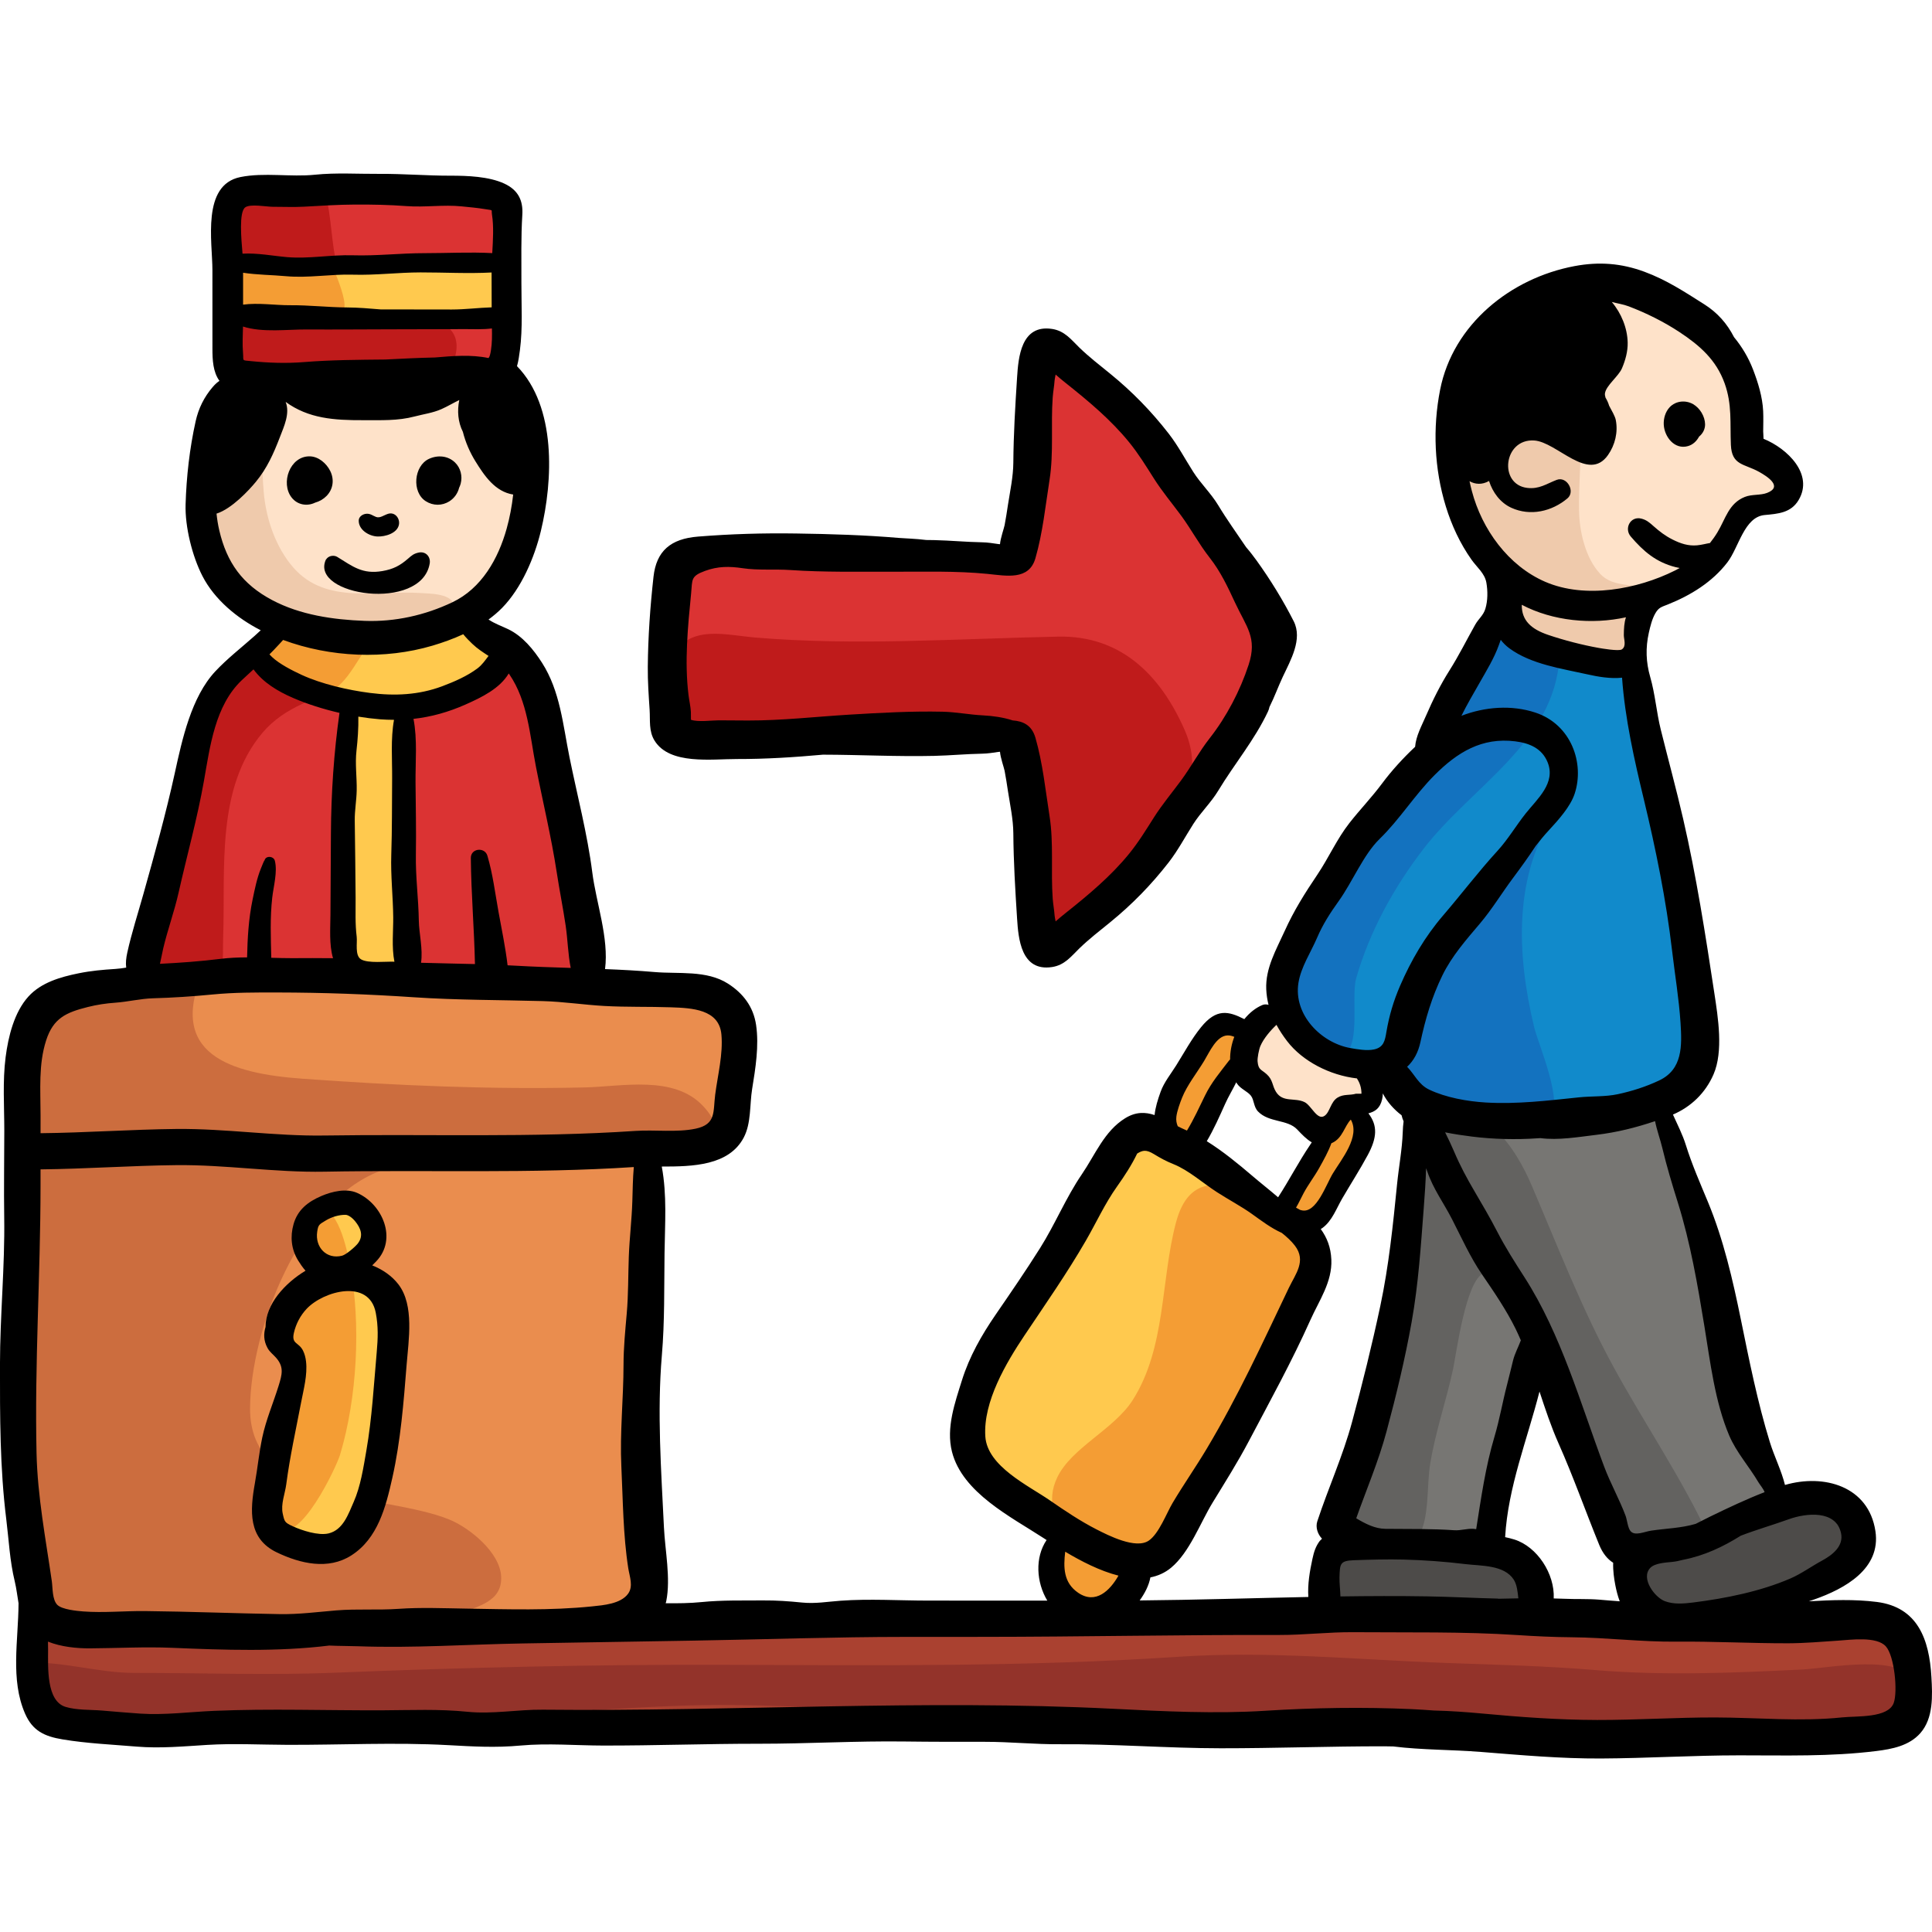
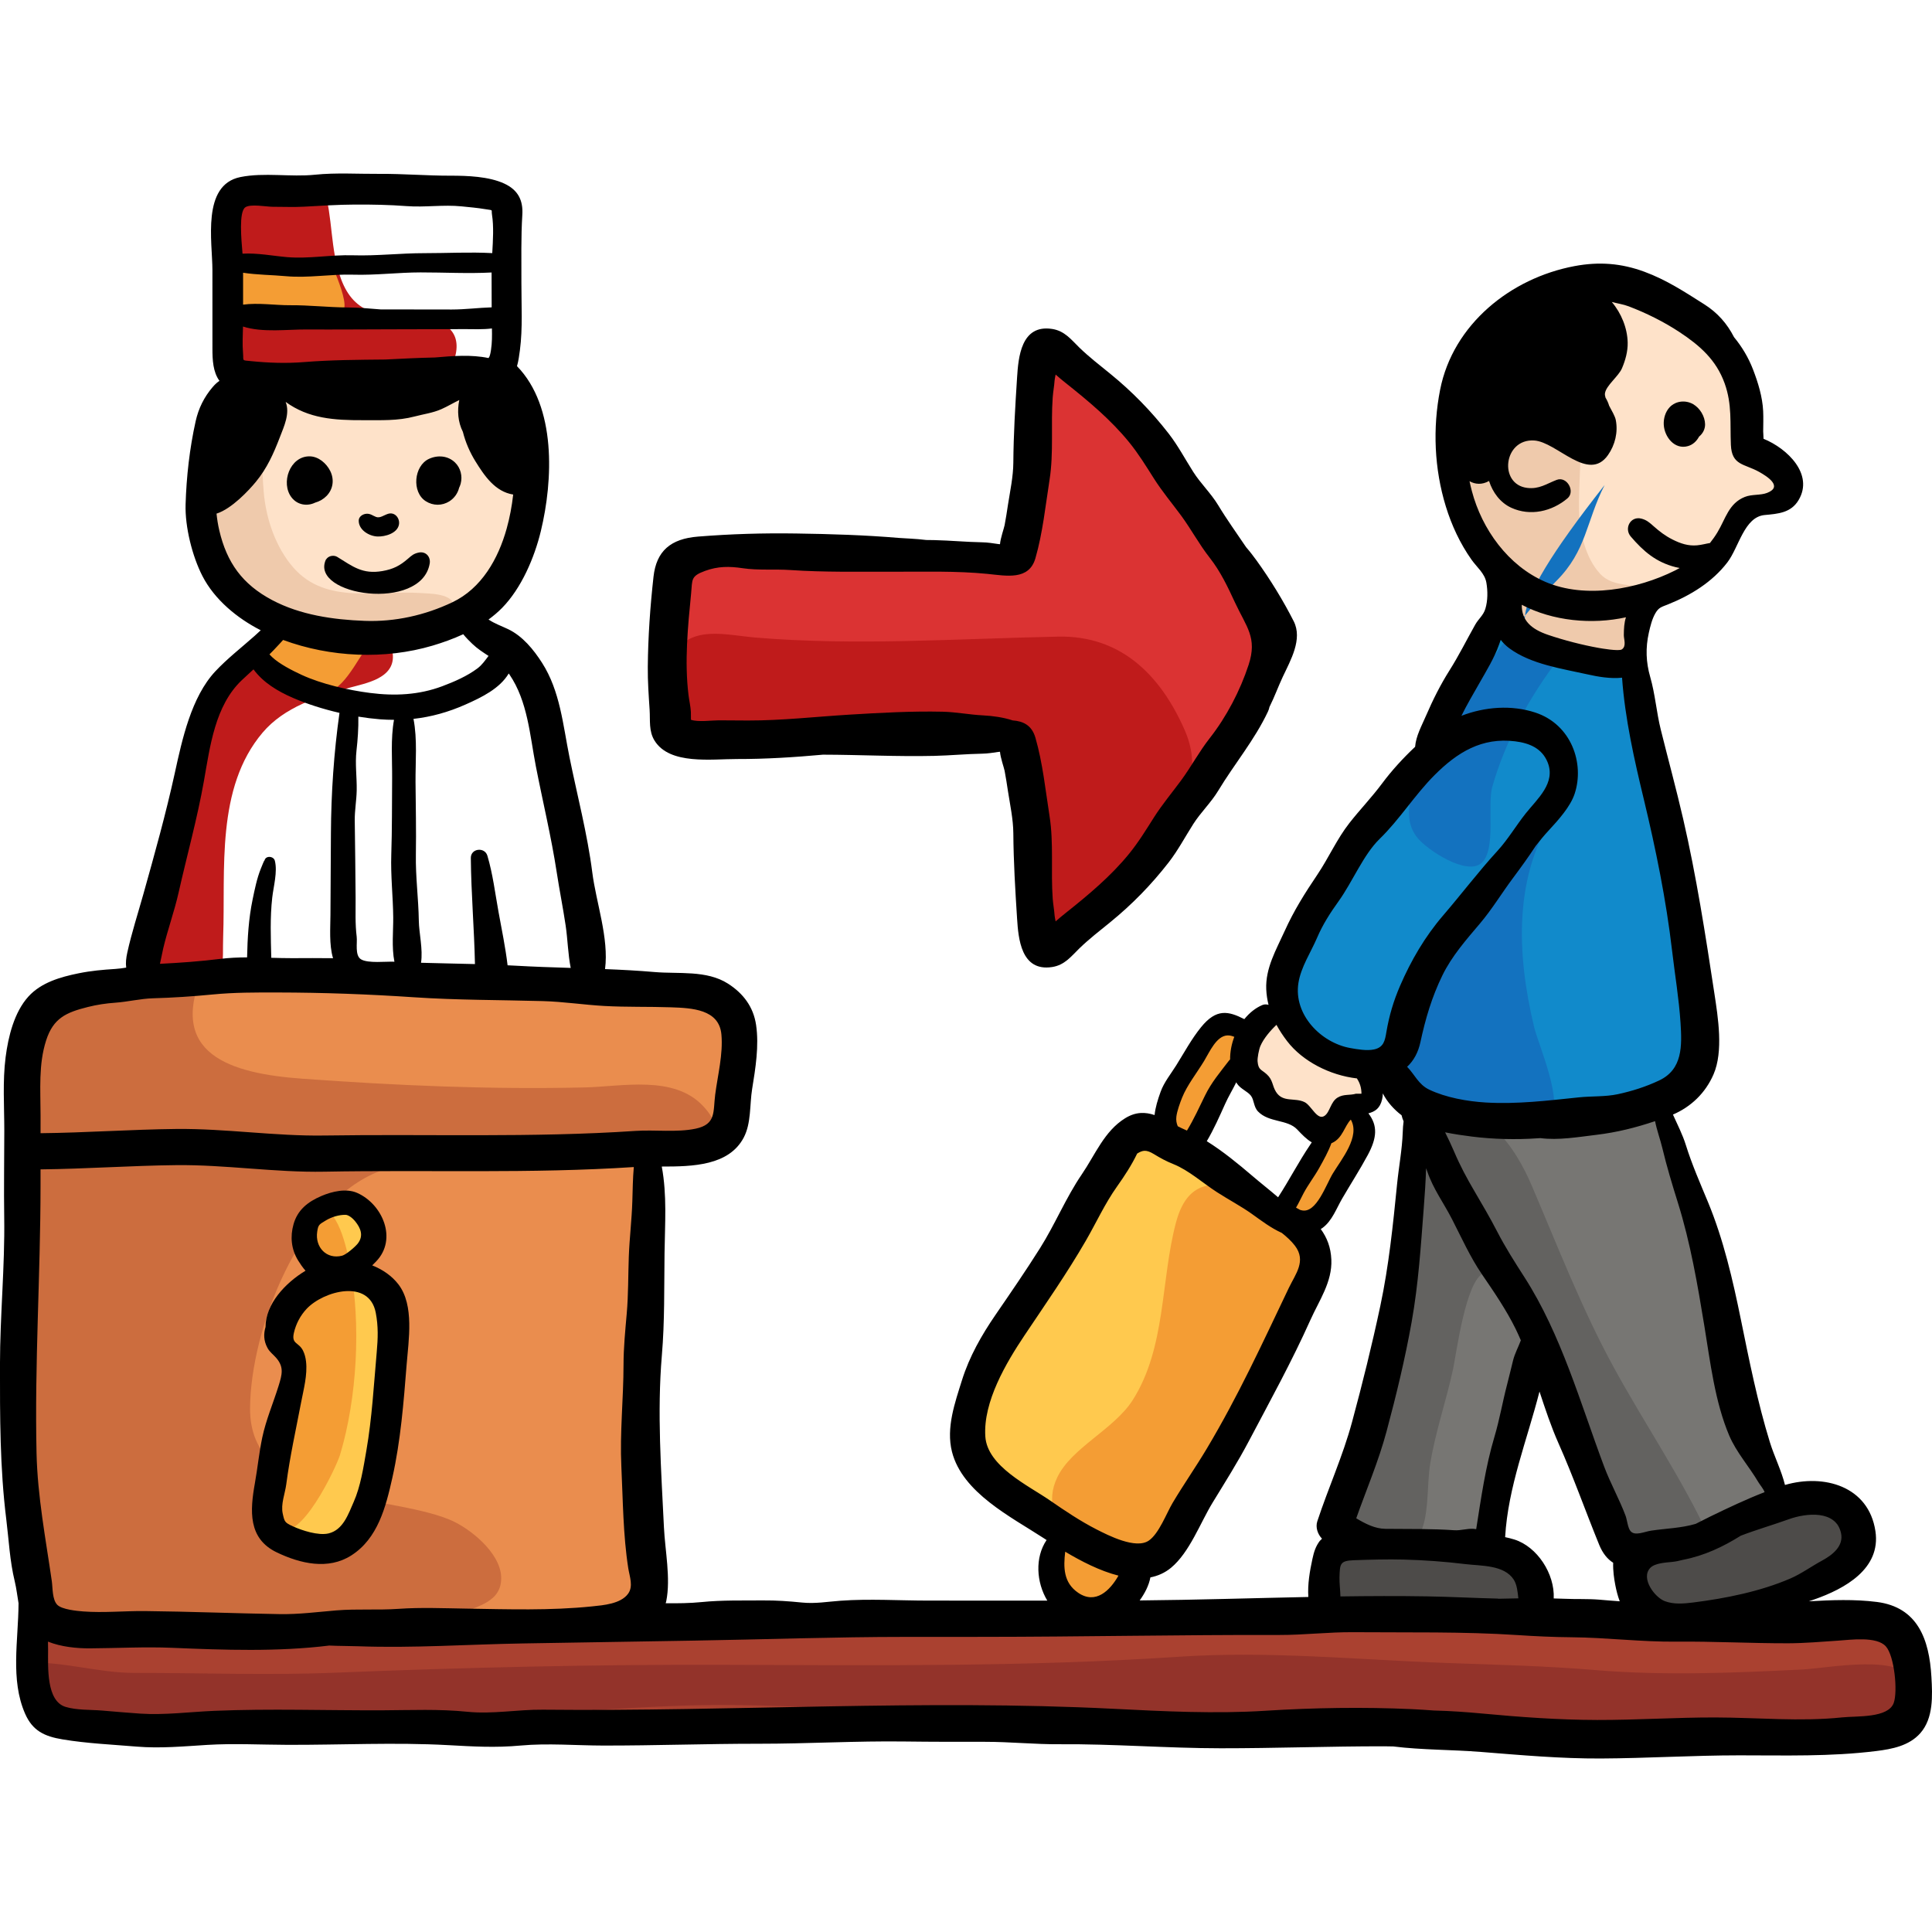
<svg xmlns="http://www.w3.org/2000/svg" version="1.1" id="Capa_1" x="0px" y="0px" viewBox="0 0 511.998 511.998" style="enable-background:new 0 0 511.998 511.998;" xml:space="preserve">
  <g>
    <path style="fill:#FEE2C9;" d="M71.074,104.144c-7.349,4.471-15.669,15.442-17.609,23.747c-1.585,6.785-1.059,14.644,2.634,20.707   c4.47,7.341,13.87,14.1,21.832,16.588c11.327,3.541,26.581,3.071,37.639-1.344c8.537-3.408,15.406-8.013,19.742-16.313   c4.523-8.657,3.081-18.201,1.005-27.346c-1.983-8.74-6.606-17.041-16.391-17.783c-6.788-0.515-13.636-0.76-20.441-1.167   c-4.965-0.298-10.044-0.745-15.02-0.32C80.241,101.273,76.074,103.016,71.074,104.144z" />
    <path style="fill:#FEE2C9;" d="M438.438,80.143c9.801,2.598,19.877,8.393,21.737,19.334c0.728,4.276,0.79,8.594,1.625,12.895   c0.275,1.422,0.418,5.598,1.445,6.634c1.352,1.366,4.744,0.946,6.497,2.097c1.841,1.209,4.136,4.172,4.123,6.496   c-0.031,5.461-6.91,5.992-10.318,8.288c-4.522,3.047-6.03,9.131-9.778,12.925c-4.018,4.066-10.55,6.676-15.885,8.367   c-14.672,4.647-28.681,1.565-41.527-7.111c-5.49-3.708-9.463-11.479-11.383-17.66c-2.63-8.465,0.228-14.809,3.356-22.699   c3.707-9.352,11.087-20.303,19.56-26.02c4.208-2.84,10.124-5.547,15.16-6.283C427.519,76.749,430.98,78.912,438.438,80.143z" />
    <path style="fill:#FEE2C9;" d="M361.779,285.299c3.643,3.761,1.012,8.85-3.367,10.139c-3.205,0.941-3.903,0.158-6.215,2.922   c-1.97,2.354-1.539,3.471-4.474,1.713c-2.933-1.756-2.67-4.758-6.023-5.648c-3.018-0.801-6.395,0.842-8.377-2.373   c-0.577-0.936-0.151-3.02-0.74-4.205c-0.646-1.303-2.119-1.936-2.845-3.277c-1.657-3.064-0.907-7.292,0.545-10.311   c1.633-3.394,5.669-7.098,9.747-4.49c1.683,1.076,2.585,3.686,4.053,5.135c2.507,2.477,6.026,5.679,9.664,6.016" />
  </g>
  <g>
    <path style="fill:#EFCAAC;" d="M72.618,106.873c-3.849,5.357-3.267,16.93-2.736,23.432c0.582,7.108,3.149,14.721,7.866,20.113   c8.635,9.869,22.011,5.979,33.658,6.74c2.363,0.154,9.148,0.117,8.699,3.641c-0.611,4.795-11.701,5.398-14.942,5.645   c-14.113,1.072-33.34,1.788-43.395-10.294c-4.801-5.769-7.589-15.511-8.021-23.001c-0.302-5.244,1.317-10.814,4.237-15.198   C60.298,114.477,65.942,107.242,72.618,106.873z" />
    <path style="fill:#EFCAAC;" d="M416.046,94.347c5.039,12.942,2.171,27.673,2.414,41.04c0.1,5.471,1.682,12.429,5.515,16.594   c3.91,4.248,9.356,1.912,13.33,5.201c-0.832,2.99-3.602,3.566-4.171,6.698c-0.513,2.817,1.583,5.78,0.633,8.616   c-1.895,5.657-10.817,3.225-15.352,2.299c-5.963-1.216-13.934-2.391-18.572-6.832c-2.498-2.392-1.951-5.081-1.897-8.521   c0.108-6.959-5.577-12.179-8.185-18.493c-3.609-8.741-6.001-18.266-2.102-27.357c2.417-5.633,7.93-12.05,12.433-16.169   C405.453,92.52,409.984,89.424,416.046,94.347z" />
  </g>
  <g>
-     <path style="fill:#DB3333;" d="M60.383,52.35c1.085,2.447,0.231,6.898,0,9.816c-0.55,6.951-0.41,13.91-0.41,20.881   c0,2.775-1.513,11.061,0.083,13.37c1.302,1.884,1.654,1.063,3.695,1.482c3.062,0.629,5.618,0.053,8.724-0.187   c5.353-0.414,10.576,0.82,15.922,1.037c8.646,0.35,17.602-0.48,26.195-1.217c5.09-0.438,17.437,0.873,20.51-2.458   c1.966-2.132,1.259-8.624,1.14-11.109c-0.287-5.997,0.649-11.938,0.43-17.913c-0.196-5.348,0.068-13.793-5.236-15.345   c-4.469-1.309-10.726,0.21-15.308,0.228c-6.77,0.025-13.502-0.813-20.3-0.647C83.917,50.577,72.495,52.284,60.383,52.35z" />
-     <path style="fill:#DB3333;" d="M73.11,166.072c-5.882,5.83-11.55,11.037-16.011,18.153c-4.348,6.937-6.268,16.1-8.44,23.897   c-2.54,9.117-4.653,18.482-6.452,27.784c-1.185,6.124-5.481,13.366-4.752,19.603c1.865-0.021,3.116,0.973,4.833,1.303   c3.966,0.762,8.135,0.44,12.155,0.8c12.33,1.102,24.076-0.487,36.341-0.819c17.642-0.477,35.406,0.845,52.94,1.617   c5.138,0.227,10.816,1.863,12.305-3.43c3.347-11.897-3.239-25.93-6.145-37.272c-4.128-16.11-3.57-37.446-17.856-48.518   c-6.151-4.767-11.158-5.444-18.542-4.031C100.061,167.73,87.138,165.055,73.11,166.072z" />
-   </g>
+     </g>
  <g>
    <path style="fill:#BF1B1B;" d="M85.831,49.919c2.426,7.556,1.604,16.128,4.547,24.017c3.627,9.725,10.749,9.817,19.91,10.214   c5.12,0.222,11.257,2.031,10.674,8.452c-0.604,6.648-6.665,7.522-12.017,8.003c-7.699,0.691-15.351,1.222-23.087,0.554   c-6.523-0.563-13.643,0.514-20.057-0.555c-2.733-0.456-5.443-1.136-6.006-3.703c-0.531-2.422,1.829-7.443,2.036-10.129   c0.349-4.507,0.832-9.461,0.456-13.992c-0.346-4.175-4.224-14.48-2.253-18.457c0.94-1.898,4.587-2.978,6.754-3.496   c3.005-0.719,5.775-0.308,8.776-0.236C80.633,50.712,84.825,50.012,85.831,49.919z" />
    <path style="fill:#BF1B1B;" d="M73.382,163.295c-2.396,5.98-9.956,11.71-13.793,17.36c-4.728,6.962-7.821,14.158-10.66,22.187   c-3.408,9.635-4.429,19.181-6.791,28.943c-1.651,6.822-5.857,14.369-6.113,21.32c-0.277,7.512,11.978,4.763,17.165,5.298   c6.98,0.721,5.707-3.395,5.949-10.122c0.64-17.844-1.999-39.42,10.446-54.123c5.748-6.79,14.746-9.631,23.143-11.935   c4.225-1.159,11.697-2.435,11.39-8.497c-0.254-5.033-7.258-7.563-11.203-8.188C88.702,164.873,79.54,162.383,73.382,163.295z" />
  </g>
  <g>
-     <path style="fill:#FFC94E;" d="M127.98,70.074c-4.635-2.32-11.967-0.957-16.999-0.471c-7.417,0.717-15.053,0.545-22.576,0.471   c-8.208-0.081-18.757-3.72-26.899-0.41c-0.006,2.794-0.959,5.865-0.583,8.615c0.534,3.893-0.086,2.852,3.455,3.716   c8.488,2.073,19.319,1.487,28.081,1.49c9.532,0.004,18.816-0.474,28.346,0.042c4.506,0.244,9.856,2.765,12.636-1.557   C137.02,76.409,135.195,68.053,127.98,70.074z" />
-     <path style="fill:#FFC94E;" d="M77.812,161.967c-2.091,1.316-8.51,7.825-9.075,10.295c-0.916,4.002,3.243,5.252,6.386,6.587   c7.056,2.999,15.274,4.012,16.211,12.424c2.007,18.014-0.626,36.796-0.607,54.925c0.006,5.928-1.232,8.925,3.866,11.487   c4.891,2.458,12.45,4.028,14.042-1.552c1.803-6.32-0.026-15.49-0.026-21.959c0-8.4-0.419-16.753-0.497-25.133   c-0.057-6.166-1.977-16.996,0.085-22.65c1.789-1.923,2.915-0.832,5.109-1.323c3.757-0.841,7.494-1.768,11.21-3.704   c6.318-3.291,11.59-4.695,7.933-11.438c-3.958-7.299-4.971-7.168-11.917-5.462C109.521,167.167,95.672,166.002,77.812,161.967z" />
-   </g>
+     </g>
  <g>
    <path style="fill:#F49D34;" d="M88.635,71.801c0.878,2.176,3.047,7.546,2.619,9.771c-0.544,2.83-3.662,2.307-6.688,2.567   c-7.796,0.672-15.47-0.029-23.221-0.346c-0.912-3.533-1.461-11.165-0.054-14.457c2.707,1.096,6.133,0.693,9.083,0.902   C75.97,70.633,81.349,71.149,88.635,71.801z" />
    <path style="fill:#F49D34;" d="M99.375,168.781c-3.625,3.535-7.249,13.098-12.384,14.563c-3.441,0.982-10.304-3.043-13.758-4.392   c-1.397-0.546-6.112-2.257-6.389-3.865c-0.242-1.404,4.02-5.23,4.89-6.247c2.084-2.436,1.791-2.328,4.904-2.326   C82.117,166.517,87.841,167.723,99.375,168.781z" />
  </g>
  <path style="fill:#EA8D4E;" d="M133.361,259.258c-29.789,0-59.511,0-89.252,0.579c-9.607,0.187-20.287,0.957-28.609,6.351  c-6.755,4.377-8.424,13.758-7.571,21.207c0.978,8.531,0.591,15.466-0.245,24.195c-2.119,22.139-1.432,44.426-1.02,66.624  c0.235,12.667,0.546,26.385,2.877,38.792c1.734,9.232,5.21,14.029,14.487,15.392c18.688,2.743,39.296-1.646,58.08-2.495  c18.189-0.821,35.849-0.984,53.979,0.044c7.92,0.449,27.026,4.192,33.78-1.038c7.386-5.721,4.438-22.842,3.27-30.207  c-3.813-24.035-6.36-48.621-3.979-72.933c0.631-6.447-0.898-15.926,4.955-19.921c6.257-4.271,14.617-1.65,19.431-9.131  c5.018-7.798,7.478-26.11-1.271-31.786c-6.253-4.058-16.985-4.575-24.199-5.41C154.429,257.942,140.615,258.787,133.361,259.258z" />
  <path style="fill:#CC6D3E;" d="M54.102,256.944c-10.226,22.51,7.095,27.555,26.036,28.927c25.019,1.812,49.666,2.885,74.723,2.312  c10.051-0.229,23.745-3.357,31.505,4.97c7.709,8.273-2.729,8.308-9.031,8.918c-13.034,1.26-26.188,1.125-39.258,1.82  c-0.166,0.547-0.011,1.018-0.173,1.564c-11.832,1.465-26.093,0.654-37.367,4.945c-21.101,8.031-34.173,41.975-34.266,62.861  c-0.114,25.504,35.779,22.486,52.808,29.431c5.335,2.176,13.458,8.698,13.734,15.147c0.283,6.614-6.102,7.758-11.169,9.897  c-20.368,8.603-43.782,5.672-65.228,2.985c-10.738-1.346-21.54-0.479-32.324-1.248c-4.373-0.312-9.42-0.173-12.467-3.885  c-2.786-3.396-3.69-11.112-4.389-15.328c-3.913-23.605-1.793-46.832-1.73-70.856c0.023-8.776,0-17.554,0-26.33  c0-10.636-1.917-23.74,0.508-33.857C10.451,260.699,35.005,252.727,54.102,256.944z" />
  <path style="fill:#FFC94E;" d="M88.814,317.689c-12.3,2.776-6.162,12.239-2.948,18.934c-3.435,2.844-8.468,6.818-10.793,10.588  c-4.095,6.64,0.21,6.059,3.059,10.955c6.534,11.23-8.715,29.857-6.672,42.549c1.764,10.96,21.062,11.877,26.625,3.521  c7.09-10.646,4.75-26.434,6.494-38.57c1.012-7.045,3.932-17.707-0.131-24.283c-1.729-2.799-4.01-3.213-6.645-4.674  c-4.359-2.414-5.053-0.772-3.547-5.135c1.198-3.469,4.158-3.874,3.814-8.389C97.774,319.314,95.641,315.67,88.814,317.689z" />
  <path style="fill:#F49D34;" d="M83.607,320.582c-3.387,3.854-0.661,8.005-0.017,12.18c0.587,3.801,0.864,3.832-1.359,7.273  c-1.96,3.035-5.489,5.447-7.174,8.445c-2.957,5.263-0.911,3.92,1.17,7.813c4.525,8.461-0.231,19.521-1.813,28.943  c-0.568,3.386-3.793,17.256-0.641,19.694c5.665,4.382,15.338-16.058,16.35-19.424c4.506-14.98,5.604-34.721,2.627-50.17  C92.067,331.786,89.469,318.205,83.607,320.582z" />
  <path style="fill:#AA4130;" d="M233.996,427.325c-9.34-3.285-24.754-0.991-34.693-1.101c-13.375-0.146-26.806-0.162-40.138,0.427  c-20.093,0.888-40.197,4.583-60.268,4.532c-18.93-0.049-37.679,0.907-56.56,1.008c-9.679,0.051-19.433-3.962-29.073-1.564  c-9.219,2.291-3.101,16.291,0.141,21.362c5.397,8.446,21.755,6.534,30.407,7.18c49.229,3.675,99.354-3.812,148.719-3.737  c46.906,0.07,94.203-2.572,141.065-0.521c15.927,0.697,31.92-0.37,47.835,0.476c10.299,0.547,20.155,2.459,29.947,5.029  c10.741,2.818,22.731,1.591,33.721,1.816c13.939,0.285,27.512,0.453,41.427-0.739c4.965-0.425,12.805,0.894,16.428-3.04  c2.242-2.434,4.284-10.752,4.811-13.988c1.662-10.203-3.402-14.066-12.603-14.871c-19.07-1.666-39.293-0.553-58.397,0.651  c-10.196,0.644-20.222,0.099-30.401,0.087c-8.931-0.01-16.581-1.461-25.361-2.346c-27.507-2.773-55.663-2.443-83.218-1.337  c-11.241,0.451-22.501,0.851-33.745,1.181C253.706,428.134,240.749,432.066,233.996,427.325z" />
  <path style="fill:#93332A;" d="M7.176,440.666c9.256-0.482,18.931,2.683,28.418,2.672c17.731-0.021,35.329,0.666,53.059-0.052  c34.336-1.39,69.206-2.217,103.561-2.091c40.123,0.147,79.902,0.541,119.991-2.131c24.079-1.605,47.315,0.775,71.155,1.638  c13.17,0.476,26.184,0.774,39.331,1.876c18.271,1.533,36.734,0.754,54.984-0.146c6.57-0.323,27.218-4.467,28.994,3.483  c3.132,14.019-26.438,13.261-33.531,13.813c-14.741,1.146-29.255,0.021-43.999,0.163c-10.678,0.104-19.663,1.002-30.113-0.647  c-10.742-1.696-23.002-0.16-33.973-0.684c-38.842-1.853-77.519-4.841-116.446-5.062c-18.042-0.102-36.104-1.459-54.152-1.653  c-17.925-0.193-36.344,1.513-54.286,2.292c-31.603,1.373-63.431,2.178-95.082,2.02C34.109,456.102,10.915,458.422,7.176,440.666z" />
  <path style="fill:#118ACB;" d="M433.078,179.074c0.899,21.771,8.74,43.797,11.767,65.398c1.788,12.756,6.049,26.979,3.452,39.82  c-2.792,13.804-16.688,10.506-28.013,11.577c-11.511,1.09-22.563,1.272-34.008,0.722c-12.384-0.596-16.132-2.978-16.842-15.611  c-4.396-0.281-6.785,3.572-11.514,2.622c-4.591-0.923-14.398-7.167-17.112-10.942c-5.896-8.207,1.592-24.308,6.865-31.582  c8.551-11.795,17.052-24.41,26.646-35.32c3.843-4.369,7.716-9.376,10.257-14.639c3.01-6.236,4.242-14.684,8.687-20.242  c4.775-5.973,6.078-3.361,11.957,0.018C412.998,175.366,423.051,173.701,433.078,179.074z" />
  <g>
-     <path style="fill:#1372BF;" d="M413.264,174.291c-1.349,22.518-23.314,34.115-36.06,50.712   c-7.823,10.187-14.253,21.835-17.8,34.233c-1.372,4.797,1.133,16.752-2.901,20.219c-3.886,3.34-14.201-3.379-16.927-6.71   c-4.804-5.87-0.935-14.638,2.615-20.413c10.296-16.746,20.196-33.638,34.14-47.597c8.165-8.173,7.885-15.796,12.85-25.49   C396.285,165.375,401.947,168.488,413.264,174.291z" />
+     <path style="fill:#1372BF;" d="M413.264,174.291c-7.823,10.187-14.253,21.835-17.8,34.233c-1.372,4.797,1.133,16.752-2.901,20.219c-3.886,3.34-14.201-3.379-16.927-6.71   c-4.804-5.87-0.935-14.638,2.615-20.413c10.296-16.746,20.196-33.638,34.14-47.597c8.165-8.173,7.885-15.796,12.85-25.49   C396.285,165.375,401.947,168.488,413.264,174.291z" />
    <path style="fill:#1372BF;" d="M412.581,214.603c-11.585,17.265-10.682,37.961-6.065,57.417c1.187,5,8.209,20.551,4.029,24.623   c-2.911,2.835-12.981,1.152-16.909,1.351c-4.422,0.223-11.61,1.116-15.236-1.369c-2.411-1.651-7.642-10.681-8.21-13.304   c-1.65-7.613,5.417-20.783,9.065-27.688c3.466-6.563,6.861-15.035,12.111-20.379C397.362,229.15,403.582,225.236,412.581,214.603z" />
  </g>
  <path style="fill:#777673;" d="M439.91,293.176c6.365,16.906,10.274,33.157,13.749,50.578c2.367,11.867,4.056,23.139,8.609,34.674  c3.66,9.273,11.918,16.855,1.708,23.549c-6.887,4.514-21.635,8.652-29.854,8.052c-8.26-0.604-7.322-11.522-9.396-19.886  c-0.986-3.977-7.128-29.026-13.527-28.705c-7.472,0.375-12.674,27.672-14.501,33.027c-1.677,4.916-2.538,11.789-7.031,14.211  c-4.144,2.235-16.977,3.127-21.648,2.732c-21.243-1.792-9.989-25.283-4.888-37.672c6.524-15.843,7.386-31.389,9.056-48.131  c0.594-5.962-1.071-26.111,3.835-29.729c1.776-1.31,6.988,0.03,9.283,0.115c5.779,0.215,11.839,0.134,17.635-0.086  C409.657,295.652,438.408,296.084,439.91,293.176z" />
  <path style="fill:#636260;" d="M452.892,407.276c-7.112-15.392-16.996-29.853-25.162-44.778  c-8.472-15.484-14.901-32.154-21.83-48.365c-4.072-9.529-12.8-23.695-25.388-17.275c-8.721,4.449-6.079,16.049-6.935,24.268  c-1.112,10.684-3.716,21.331-6.771,31.66c-3.93,13.285-7.595,26.582-9.378,40.326c-0.614,4.73-3.243,10.306,0.477,14.182  c5.857,6.105,16.615,4.911,19.09-2.473c1.702-5.076,1.154-11.499,2.023-16.882c1.369-8.481,4.23-16.649,6.043-25.032  c0.912-4.217,3.364-23.721,8.202-25.537c7.963-2.99,20.695,35.818,23.024,41.512c3.691,9.02,6.889,25.251,14.399,31.977  C436.42,415.993,447.542,407.568,452.892,407.276z" />
  <g>
    <path style="fill:#4D4B49;" d="M437.659,410.491c9.587-3.206,20.049-2.774,29.721-6.49c6.857-2.634,18.536-7.21,21.348,3.794   c2.885,11.289-35.009,20.346-44.236,19.762c-4.477-0.284-7.88-1.621-10.778-6.172C429.989,415.534,432.527,414.434,437.659,410.491   z" />
    <path style="fill:#4D4B49;" d="M357.238,409.326c12.459,0,43.652-3.296,50.5,9.906c6.19,11.934-8.898,9.225-16.341,9.225   c-7.834,0-15.306,0.15-23.022,1.198c-4.019,0.546-11.933,3.271-15.936,1.398C342.985,426.63,350.318,403.582,357.238,409.326z" />
  </g>
  <path style="fill:#FFC94E;" d="M305.995,300.691c11.076,4.629,20.128,13.748,30.326,20.097c6.012,3.743,13.063,6.3,13.401,14.029  c0.358,8.185-6.575,16.967-10.403,23.896c-5.257,9.517-11.201,18.317-17.183,27.337c-5.005,7.545-9.093,16.334-14.946,23.121  c-6.262,7.26-10.83,4.723-18.596,0.494c-9.891-5.385-24.224-10.84-30.858-20.469c-4.595-6.669-2.004-11.115,1.27-17.605  c6.551-12.982,13.921-26.182,21.709-38.465C284.49,327.174,296.31,302.941,305.995,300.691z" />
  <g>
    <path style="fill:#F49D34;" d="M346.767,330.8c0.791-7.882,5.155-11.479,9.18-18.127c3.553-5.866,9.185-14.836,0.096-18.063   c-1.981,5.449-6.7,8.926-9.582,13.592c-5.529,8.953-5.017,11.819-15.896,7.701c-9.218-3.49-16.012-2.887-18.933,8.131   c-4.066,15.341-2.601,33.06-11.441,46.98c-4.95,7.794-16.248,12.609-20.025,20.549c-6.067,12.751,9.711,22.16,20.362,20.499   c13.737-2.142,20.927-15.663,26.662-27.714c4.792-10.067,8.98-20.818,13.685-31.062c3.704-8.063,5.115-13.503,5.86-22.151   C346.746,331.021,346.756,330.91,346.767,330.8z" />
    <path style="fill:#F49D34;" d="M326.154,273.914c1.83,0.523,3.776,6.686,3.06,9.152c-0.549,1.892-3.22,3.514-4.36,4.896   c-2.894,3.508-6.024,7.855-8.011,11.98c-1.64,3.404-4.186,9.344-8.699,3.489c-3.88-5.033,2.911-14.509,5.482-18.734   c1.629-2.678,2.983-6.38,5.252-8.491C320.856,274.363,324.526,274.342,326.154,273.914z" />
    <path style="fill:#F49D34;" d="M281.901,406.805c-0.721-0.581-1.803-0.276-2.222,0.55c-3.311,6.537-4.25,14.8,4.432,17.476   c6.333,1.951,11.247-1.982,13.582-7.371c0.265-0.61,0.117-1.325-0.39-1.755c-3.775-3.196-8.356-6.3-13.193-7.278   C280.844,407.766,282.801,407.528,281.901,406.805z" />
  </g>
  <path style="fill:#DB3333;" d="M178.921,150.295c-3.44,9.776-2.444,27.61-0.712,38.498c1.462,9.189,11.643,7.843,20.724,7.776  c15.935-0.116,32.063-2.69,47.958-2.131c7.586,0.267,15.091,2.555,22.329,2.26c2.552,7.657,3.287,16.313,4.417,24.762  c0.864,6.464-1.147,24.081,4.966,27.871c17.201-11.444,32.622-29.8,43.764-47.103c5.366-8.332,18.261-26.135,15.844-36.268  c-1.176-4.934-6.439-11.229-9.389-15.311c-5.721-7.918-10.588-16.797-16.899-24.226c-6.24-7.345-12.744-14.755-19.277-21.911  c-2.756-3.019-8.494-10.596-12.258-11.246c-9.353-1.614-6.724,13.857-6.771,19.877c-0.093,11.788-1.363,24.088-3.684,35.648  c-5.763,0.818-10.703-2.552-16.39-2.842c-8.369-0.426-17.367,0.105-25.873,0.071C213.898,145.968,196.981,143.231,178.921,150.295z" />
  <path style="fill:#BF1B1B;" d="M177.498,190.879c-0.791-5.973-2.69-11.895,1.062-17.684c4.917-7.585,13.725-4.895,21.708-4.232  c26.827,2.223,53.396,0.287,80.206-0.251c16.358-0.328,26.926,9.94,33.405,24.598c5.179,11.716-0.332,19.491-7.078,28.487  c-5.676,7.57-13.45,12.713-19.456,19.752c-2.658,3.115-4.537,7.875-8.781,8.334c-5.159-9.823-4.125-22.713-4.947-33.545  c-0.484-6.375,0.076-17.491-5.823-21.759c-4.139-2.995-12.198-1.854-16.966-1.757c-10.29,0.209-20.79,1.237-31.105,1.777  C215.65,194.813,172.6,198.721,177.498,190.879z" />
  <path d="M83.505,133.206c1.149-0.321,2.227-0.942,3.041-1.779c1.759-1.807,2.079-4.351,0.981-6.587  c-1.002-2.039-3.113-3.882-5.481-3.904c-5.227-0.052-7.732,7.068-4.778,10.891C78.831,133.851,81.414,134.22,83.505,133.206z" />
  <path d="M112.834,132.826c1.931,1.234,4.325,1.25,6.261,0.023c1.323-0.839,2.223-2.148,2.575-3.586  c0.171-0.35,0.317-0.713,0.417-1.096c0.52-1.982-0.018-4.167-1.503-5.603c-1.882-1.819-4.595-2.021-6.897-0.962  C109.672,123.45,109.059,130.412,112.834,132.826z" />
  <path d="M100.032,142.176c2.024,0.076,5.246-0.834,5.689-3.133c0.321-1.66-1.058-3.445-2.878-2.877  c-1.113,0.348-2.14,1.221-3.176,0.83c-0.915-0.346-1.501-0.924-2.58-0.844c-0.944,0.07-2.01,0.748-2.022,1.801  C95.037,140.449,97.818,142.092,100.032,142.176z" />
  <path d="M86.671,147.941c-0.12,0.123-0.229,0.258-0.327,0.4c-4.275,9.531,25.316,13.887,27.528,1.018  c0.312-1.814-1.044-3.323-2.922-2.922c-1.314,0.281-1.849,0.768-2.83,1.623c-2.107,1.836-3.894,2.775-6.778,3.274  c-5.295,0.916-7.85-1.218-11.958-3.743C88.57,147.09,87.331,147.228,86.671,147.941z" />
  <path d="M73.348,411.395c6.266,3.007,13.616,4.699,19.712,0.832c7.065-4.481,9.183-12.85,10.919-20.61  c2.209-9.878,2.993-19.999,3.789-30.056c0.505-6.383,2.056-15.625-2.153-21.152c-1.724-2.264-4.197-3.969-6.976-5.072  c0.357-0.347,0.701-0.693,1.028-1.031c5.746-5.938,1.673-15.235-5.035-18.182c-2.876-1.264-6.608-0.389-9.437,0.816  c-3.653,1.555-6.343,3.717-7.409,7.502c-0.918,3.259-0.617,6.619,1.219,9.596c0.549,0.891,1.204,1.855,1.959,2.717  c-5.391,3.233-10.586,8.847-10.59,14.909c-0.541,1.817-0.521,3.634,0.503,5.538c0.623,1.158,1.601,1.789,2.4,2.745  c1.991,2.382,1.495,4.28,0.55,7.321c-1.414,4.551-3.341,9.021-4.327,13.699c-0.844,4.004-1.226,8.033-1.943,12.044  C66.235,400.396,65.714,407.731,73.348,411.395z M84.061,326.416c0.277-1.861,0.482-1.904,2.352-3.027  c1.451-0.869,3.484-1.495,5.19-1.447c0.646,0.019,1.682,0.669,2.566,1.77c1.407,1.752,2.223,3.746,0.687,5.783  c-0.687,0.912-3.139,3.01-4.2,3.28C86.548,333.822,83.448,330.536,84.061,326.416z M75.859,393.371  c0.964-7.367,2.539-14.384,3.931-21.684c0.663-3.477,1.722-7.334,1.313-10.869c-0.114-0.988-0.342-1.959-0.785-2.858  c-1.146-2.323-3.122-1.699-2.437-4.726c0.539-2.381,1.715-4.617,3.391-6.394c4.459-4.726,16.554-8.048,18.304,1.036  c0.699,3.628,0.586,6.781,0.261,10.435c-0.776,8.729-1.247,17.481-2.752,26.136c-0.771,4.434-1.526,9.459-3.356,13.589  c-1.395,3.149-2.768,7.387-6.632,8.329c-2.708,0.66-7.113-0.786-9.488-1.877c-2.169-0.998-2.206-1.217-2.678-3.341  C74.366,398.607,75.537,395.835,75.859,393.371z" />
  <path d="M447.323,118.223c1.346-0.384,2.313-1.344,2.948-2.518c0.973-0.789,1.613-1.971,1.591-3.271  c-0.035-2.082-1.35-4.279-3.163-5.322c-2.002-1.15-4.602-0.896-6.209,0.795c-1.15,1.211-1.667,2.991-1.579,4.638  C441.081,115.754,443.76,119.236,447.323,118.223z" />
  <path d="M511.842,444.387c-0.567-9.963-3.643-18.48-14.474-19.857c-5.862-0.746-11.933-0.521-17.999-0.171  c0.483-0.167,0.973-0.331,1.454-0.499c8.009-2.811,17.696-8.08,16.181-18.1c-1.806-11.949-13.66-15.234-23.968-12.233  c-0.945-3.834-2.837-7.558-4.005-11.34c-3.255-10.54-5.467-21.632-7.671-32.442c-2.15-10.543-4.608-21.251-8.734-31.199  c-2.071-4.993-4.242-9.924-5.854-15.088c-0.894-2.863-2.238-5.429-3.424-8.086c4.8-2.064,8.599-5.705,10.746-10.634  c2.673-6.139,1.195-15.148,0.213-21.61c-2.335-15.367-4.743-30.906-8.25-46.102c-1.825-7.907-3.973-15.775-5.931-23.653  c-1.145-4.603-1.49-9.423-2.805-13.978c-1.119-3.875-1.261-7.673-0.368-11.688c0.382-1.715,0.864-3.699,1.761-5.227  c0.9-1.533,1.631-1.629,3.314-2.303c6.031-2.414,11.747-5.927,15.745-11.141c3.052-3.98,4.445-12.031,9.858-12.545  c3.562-0.336,6.987-0.548,9.023-3.98c4.044-6.818-2.951-13.643-9.302-16.229c-0.014-0.852-0.09-1.818-0.089-1.943  c0.014-1.773,0.076-3.62-0.008-5.391c-0.178-3.754-1.352-7.584-2.705-11.08c-1.209-3.126-2.918-5.977-5.012-8.513  c-1.821-3.565-4.36-6.476-7.874-8.701c-5.231-3.314-10.027-6.476-15.884-8.638c-6.124-2.262-12.033-2.719-18.553-1.488  c-16.909,3.188-32.16,15.433-35.578,32.742c-2.011,10.182-1.548,20.992,1.504,30.92c1.541,5.014,3.778,9.835,6.808,14.126  c1.43,2.026,3.513,3.616,3.942,6.091c0.385,2.223,0.389,4.739-0.264,6.916c-0.53,1.766-1.811,2.652-2.693,4.218  c-2.284,4.05-4.305,8.148-6.803,12.099c-2.387,3.773-4.431,7.855-6.203,11.963c-1.206,2.793-2.695,5.437-2.923,8.307  c-3.188,3.004-6.193,6.279-8.758,9.727c-2.754,3.701-5.878,6.93-8.659,10.482c-3.332,4.256-5.479,9.201-8.477,13.654  c-3.361,4.993-6.202,9.492-8.688,14.986c-2.231,4.93-5.111,9.809-4.867,15.416c0.063,1.437,0.279,2.8,0.608,4.114  c-0.538-0.151-1.1-0.173-1.625,0.046c-1.826,0.762-3.452,2.09-4.791,3.744c-4.205-2.136-7.391-2.896-11.469,2.135  c-2.542,3.137-4.444,6.7-6.579,10.111c-1.433,2.291-3.224,4.468-4.136,7.001c-0.752,2.087-1.395,4.144-1.6,6.172  c-2.443-0.817-4.974-0.909-7.818,0.854c-5.504,3.412-7.878,9.595-11.471,14.863c-4.21,6.174-7.042,13.164-11.027,19.494  c-3.788,6.018-7.811,11.869-11.832,17.723c-3.702,5.391-6.936,11.083-8.882,17.293c-1.87,5.972-4.269,12.668-2.66,19.003  c2.762,10.874,15.687,17.274,24.309,22.897c0.247,0.16,0.501,0.326,0.762,0.496c-3.128,4.621-2.737,11.203,0.195,16.059  c-10.533-0.004-21.065-0.008-31.599-0.012c-7.675-0.004-15.528-0.516-23.183,0.036c-3.492,0.251-6.691,0.837-10.205,0.483  c-3.488-0.35-6.823-0.594-10.326-0.563c-5.474,0.048-10.901-0.108-16.303,0.437c-3.158,0.318-6.335,0.337-9.518,0.314  c0.053-0.189,0.11-0.377,0.15-0.576c1.213-6.011-0.323-13.435-0.614-19.518c-0.727-15.16-1.839-30.436-0.551-45.611  c0.766-9.027,0.589-17.959,0.708-27.045c0.102-7.875,0.678-15.4-0.733-22.982c8.238,0.012,17.763-0.246,21.7-7.642  c2.04-3.832,1.57-8.743,2.25-12.924c0.887-5.459,1.86-11.444,1.045-16.96c-0.708-4.795-3.398-8.36-7.455-10.953  c-5.665-3.619-13.099-2.517-19.459-3.068c-4.349-0.377-8.727-0.607-13.114-0.781c1.062-8.235-2.363-17.592-3.381-25.62  c-1.292-10.19-4.013-20.507-6.053-30.587c-1.723-8.516-2.464-17.457-7.246-24.939c-2.251-3.523-5.184-7.123-9.018-8.945  c-1.892-0.9-3.489-1.425-5.177-2.549c1.276-0.938,2.491-1.953,3.601-3.086c5.122-5.234,8.562-13.312,10.261-20.343  c3.243-13.424,4.155-32.956-6.319-43.714c0.384-1.32,0.58-2.764,0.772-4.227c0.773-5.902,0.375-12.051,0.394-18.008  c0.018-5.965-0.124-11.961,0.245-17.879c0.24-3.842-1.134-6.58-4.781-8.27c-4.093-1.898-9.809-2.099-14.264-2.091  c-6.259,0.01-12.524-0.525-18.75-0.481c-5.652,0.04-11.559-0.355-17.17,0.225c-6.417,0.662-13.443-0.654-19.742,0.619  c-10.349,2.092-7.412,17.208-7.419,24.694c-0.006,6.931-0.004,13.862,0.003,20.794c0.003,2.928,0.132,6.16,1.865,8.52  c-0.554,0.365-1.126,0.853-1.803,1.645c-2.261,2.645-3.745,5.629-4.509,9.053c-1.597,7.163-2.451,14.734-2.666,22.067  c-0.174,5.911,1.757,13.689,4.462,18.956c3.219,6.269,9.214,11.194,15.451,14.377c-0.566,0.51-1.114,1.039-1.651,1.516  c-3.432,3.049-7.239,6.007-10.376,9.359c-6.372,6.809-8.802,18.075-10.741,26.938c-2.361,10.795-5.37,21.543-8.355,32.182  c-1.444,5.145-3.07,10.154-4.23,15.375c-0.322,1.451-0.472,2.807-0.299,4.027c-0.951,0.156-1.905,0.289-2.87,0.351  c-3.359,0.215-6.434,0.481-9.764,1.161c-4.773,0.975-9.892,2.421-13.278,6.154c-3.784,4.172-5.344,10.637-6.042,16.061  c-0.822,6.398-0.347,13.027-0.35,19.471c-0.004,7.669-0.139,15.348-0.022,23.015c0.199,13.007-1.116,25.964-1.122,38.997  c-0.007,13.818-0.032,27.313,1.674,41.038c0.697,5.604,0.907,10.896,2.235,16.377c0.476,1.964,0.675,3.931,1.011,5.829  c-0.048,9.889-2.213,20.212,1.728,29.245c1.997,4.575,5.143,6.034,9.97,6.836c6.447,1.071,13.115,1.362,19.626,1.906  c6.22,0.519,12.5-0.073,18.702-0.453c7.028-0.431,14.175-0.039,21.217-0.017c14.135,0.045,28.497-0.696,42.603,0.08  c6.665,0.367,12.531,0.721,19.189,0.107c7.207-0.664,14.687-0.006,21.926,0.004c13.746,0.019,27.457-0.49,41.207-0.48  c12.939,0.01,25.798-0.77,38.744-0.596c7.081,0.095,14.163,0.088,21.244,0.084c6.614-0.004,13.141,0.689,19.746,0.641  c14.221-0.105,28.43,1.06,42.661,1.071c14.417,0.011,28.817-0.534,43.249-0.524c0.829,0.001,1.657,0.025,2.486,0.039  c7.687,0.953,15.479,0.834,23.222,1.451c10.566,0.842,21.197,1.794,31.821,1.743c12.247-0.059,24.424-0.833,36.667-0.837  c12.253-0.004,24.048,0.374,36.255-1.133c4.233-0.523,8.762-1.39,11.72-4.74C512.417,455.322,512.124,449.338,511.842,444.387z   M474.053,402.61c4.635-1.67,12.475-2.479,13.833,3.663c0.77,3.48-2.332,5.85-5.031,7.305c-2.775,1.496-5.529,3.51-8.402,4.744  c-8.007,3.443-17.131,5.266-25.738,6.352c-2.507,0.316-5.127,0.538-7.496-0.34c-2.692-0.997-6.484-6.057-3.898-8.811  c1.229-1.309,4.166-1.429,5.792-1.598c0.93-0.096,1.905-0.291,2.902-0.558c5.7-1.106,10.625-3.462,15.317-6.394  C465.522,405.363,469.842,404.128,474.053,402.61z M444.668,318.77c3.311,10.578,5.21,21.689,7.004,32.634  c1.562,9.528,2.797,20.093,6.583,29.019c1.889,4.452,5.29,8.221,7.737,12.383c0.366,0.623,1.319,1.725,1.644,2.626  c-4.91,1.906-9.675,4.17-14.412,6.467c-1.298,0.63-2.582,1.288-3.866,1.943c-3.826,1.126-7.784,1.2-11.724,1.782  c-1.917,0.283-4.312,1.499-5.513,0.154c-0.736-0.823-0.923-3.018-1.333-4.104c-1.668-4.434-4.01-8.578-5.679-13.029  c-6.299-16.795-11.35-34.959-21.093-50.14c-2.641-4.115-5.088-7.935-7.312-12.251c-1.805-3.504-3.906-7.076-5.909-10.49  c-2.102-3.582-3.829-6.789-5.462-10.627c-0.73-1.715-1.535-3.395-2.363-5.063c2.378,0.486,4.775,0.83,7.06,1.12  c5.604,0.71,11.724,0.86,17.367,0.466c0.261-0.02,0.531-0.034,0.801-0.049c4.86,0.61,9.858-0.273,14.886-0.875  c5.448-0.652,10.453-1.922,15.523-3.621c0.48,2.427,1.391,4.881,1.923,7.115C441.699,309.123,443.165,313.966,444.668,318.77z   M401.331,407.989c-0.818-0.257-1.637-0.456-2.456-0.63c0.76-13.279,5.833-25.757,9.105-38.59c1.537,4.66,3.078,9.313,5.052,13.752  c3.908,8.787,7.143,17.978,10.77,26.871c0.938,2.3,2.208,3.805,3.703,4.752c-0.07,2.054,0.226,4.17,0.571,5.949  c0.267,1.378,0.633,2.86,1.169,4.267c-1.844-0.114-3.695-0.3-5.512-0.442c-3.063-0.24-6.053-0.088-9.104-0.226  c-0.959-0.044-1.92-0.063-2.88-0.087C412.061,417.08,407.377,409.893,401.331,407.989z M378.215,423.052  c-7.664-0.127-15.326-0.091-22.988,0.017c-0.048-1.75-0.297-3.574-0.253-5.049c0.107-3.569,0.097-4.416,3.805-4.547  c4.421-0.156,8.827-0.285,13.252-0.172c5.445,0.141,10.884,0.541,16.292,1.199c4.201,0.511,10.274,0.175,12.836,4.116  c0.886,1.433,1.016,3.22,1.22,4.961c-1.777,0.028-3.556,0.063-5.336,0.108c0.006-0.014,0.011-0.025,0.018-0.039  C390.771,423.498,384.489,423.156,378.215,423.052z M350.344,407.768c-0.326,0.341-0.679,0.695-0.513,0.479  c-1.183,1.547-1.625,3.02-2.035,4.915c-0.697,3.225-1.296,6.691-1.075,10.05c-14.904,0.305-29.805,0.783-44.701,0.918  c1.348-1.844,2.458-3.995,2.844-6.106c1.978-0.388,3.834-1.194,5.486-2.565c4.903-4.072,7.727-11.892,10.999-17.247  c3.32-5.435,6.653-10.7,9.624-16.335c5.649-10.712,11.326-20.984,16.298-32.079c2.325-5.187,5.805-10.069,5.547-15.991  c-0.142-3.262-1.146-5.814-2.81-8.103c0.156-0.097,0.314-0.182,0.467-0.294c2.543-1.869,3.68-5.144,5.214-7.782  c2.238-3.848,4.653-7.591,6.768-11.51c2.471-4.581,2.689-7.806,0.181-11.07c1.731-0.467,3.067-1.272,3.634-3.713  c0.121-0.52,0.178-1.042,0.189-1.565c1.144,2.262,3.01,4.313,4.967,5.785c0.122,0.551,0.309,1.086,0.536,1.609  c-0.133,0.936-0.191,1.891-0.223,2.832c-0.16,4.646-1.041,9.177-1.503,13.801c-1.08,10.814-2.181,21.645-4.443,32.289  c-2.204,10.371-4.732,20.561-7.496,30.785c-2.436,9.014-6.29,17.445-9.2,26.283C348.577,404.742,349.186,406.574,350.344,407.768z   M344.558,320.642c-0.361-0.209-0.727-0.41-1.1-0.603c0.73-1.225,1.305-2.508,2-3.814c1.236-2.322,2.859-4.398,4.142-6.697  c1.26-2.259,2.413-4.314,3.236-6.566c0.075-0.031,0.146-0.054,0.222-0.088c2.761-1.275,3.232-4.447,4.92-6.172  c2.55,4.471-2.436,10.455-4.744,14.242c-1.828,2.999-4.33,10.56-8.162,9.826C344.9,320.736,344.728,320.686,344.558,320.642z   M374.101,350.322c1.809-10.146,2.426-20.061,3.214-30.305c0.263-3.421,0.507-6.932,0.612-10.419  c0.106,0.292,0.224,0.579,0.324,0.874c1.559,4.604,4.317,8.276,6.524,12.576c2.514,4.897,4.847,10.107,7.942,14.637  c3.179,4.65,6.473,9.455,8.96,14.523c0.482,0.983,0.924,1.986,1.359,2.991c-0.654,1.776-1.598,3.476-2.063,5.334  c-0.545,2.175-1.045,4.339-1.611,6.505c-1.182,4.523-1.958,9.15-3.302,13.657c-2.41,8.085-3.551,16.292-4.855,24.54  c-0.224-0.035-0.468-0.066-0.764-0.085c-1.684-0.101-3.343,0.495-5.049,0.377c-5.803-0.403-12.187-0.323-18.232-0.372  c-2.755-0.023-5.33-1.336-7.744-2.796c2.706-7.653,5.9-15.075,8.02-22.972C370.018,369.773,372.352,360.133,374.101,350.322z   M390.063,130.153c-0.228-0.864-0.434-1.744-0.628-2.628c1.525,0.846,3.322,0.996,5.172-0.064c0.979,3.036,2.962,5.746,5.881,7.091  c5.075,2.338,10.809,0.972,14.896-2.477c2.184-1.843-0.148-5.951-2.854-4.901c-2.752,1.068-4.63,2.493-7.771,2.128  c-7.681-0.894-6.341-13.081,1.81-12.571c6.015,0.377,14.361,11.271,19.562,3.865c1.884-2.684,2.698-6.078,2.064-9.301  c-0.198-1.008-1.041-2.418-1.764-3.785c-0.214-0.731-0.535-1.447-0.954-2.128c-0.132-0.43-0.193-0.821-0.146-1.153  c0.289-2.057,3.602-4.506,4.505-6.623c0.909-2.133,1.565-4.484,1.514-6.82c-0.083-3.83-1.68-7.779-4.212-10.764  c1.471,0.402,3.021,0.605,4.475,1.158c4.649,1.768,9.331,4.093,13.473,6.828c5.369,3.544,9.717,7.342,11.958,13.576  c2.014,5.604,1.41,10.559,1.656,16.309c0.235,5.496,3.542,4.961,7.469,7.151c2.105,1.174,6.42,3.885,2.157,5.566  c-1.785,0.704-4.052,0.324-5.942,1.083c-4.279,1.719-5.078,5.793-7.256,9.391c-0.617,1.02-1.278,1.947-1.972,2.82  c-1.066,0.168-2.089,0.479-3.37,0.605c-2.367,0.234-4.473-0.484-6.544-1.528c-1.948-0.982-3.451-2.14-5.049-3.558  c-1.049-0.93-1.859-1.658-3.254-1.994c-2.879-0.695-4.588,2.633-2.769,4.757c3.35,3.912,6.683,6.802,11.9,8.117  c0.347,0.088,0.701,0.161,1.056,0.228c-0.417,0.229-0.833,0.459-1.27,0.677c-9.946,4.96-23.73,7.565-34.337,2.983  C399.674,149.939,392.726,140.247,390.063,130.153z M429.794,172.104c-0.815,0.531-5.483-0.285-6.096-0.394  c-4.338-0.767-9.191-2.029-13.368-3.438c-4.585-1.546-7.107-3.865-7.045-7.997c8.216,4.325,18.606,5.3,27.613,3.31  c-0.486,1.436-0.55,3.025-0.57,4.708C430.314,169.384,431.096,171.258,429.794,172.104z M392.176,180.826  c1.778-3.125,3.826-6.467,5.034-9.88c0.153-0.433,0.325-0.897,0.5-1.377c0.632,0.816,1.379,1.57,2.274,2.231  c5.768,4.264,14.034,5.412,20.854,6.945c2.518,0.566,5.942,1.188,9.019,0.848c0.777,10.855,3.257,21.791,5.779,32.264  c3.146,13.069,5.918,26.666,7.472,40.018c0.743,6.379,1.823,12.709,2.242,19.131c0.399,6.134,0.592,12.371-5.66,15.328  c-3.495,1.652-7.209,2.836-10.986,3.644c-3.284,0.702-6.872,0.478-10.256,0.829c-8.199,0.854-16.45,1.859-24.708,1.367  c-4.862-0.289-10.592-1.303-15.012-3.423c-2.838-1.36-3.844-4.031-5.83-6.04c1.776-1.643,2.946-3.859,3.516-6.501  c1.344-6.243,3.01-11.926,5.823-17.708c2.508-5.152,6.359-9.502,10.008-13.816c3.182-3.762,5.77-8.063,8.718-12.008  c2.116-2.834,4.1-5.576,6-8.477c1.069-1.379,2.164-2.727,3.375-4.034c2.81-3.035,5.825-6.431,6.946-9.784  c2.687-8.041-0.847-18.387-10.397-21.541c-6.306-2.082-13.356-1.553-19.599,0.851C388.789,186.66,390.508,183.758,392.176,180.826z   M344.095,260.486c0.663-4.209,3.284-8.091,4.943-11.968c1.511-3.531,3.461-6.558,5.699-9.679  c3.717-5.183,6.582-12.349,10.887-16.533c5.293-5.144,9.254-11.596,14.549-16.9c6.047-6.059,12.543-10.045,21.361-8.949  c3.741,0.465,7.066,1.832,8.578,5.504c2.284,5.547-2.711,9.73-5.799,13.625c-2.554,3.221-4.685,6.857-7.426,9.853  c-5.017,5.481-9.631,11.562-14.48,17.206c-4.778,5.561-8.468,11.89-11.368,18.59c-1.732,4.002-2.897,7.924-3.624,12.211  c-0.383,2.262-0.667,4.089-3.267,4.662c-1.895,0.419-4.521-0.044-6.327-0.371C350.043,276.324,342.771,268.889,344.095,260.486z   M334.015,277.201c0.853-1.996,2.681-4.12,4.261-5.607c0.805,1.484,1.751,2.92,2.829,4.326c4.072,5.316,11.312,9.045,18.505,9.872  c0.021,0.048,0.043,0.091,0.065,0.14c0.75,1.153,1.126,2.457,1.127,3.912c-0.483,0.006-0.965,0.004-1.448-0.004  c-1.664,0.494-3.267,0.037-4.896,1.039c-1.849,1.137-1.996,3.832-3.441,4.829c-1.926,1.329-3.492-2.75-5.288-3.632  c-2.614-1.283-5.755,0.189-7.58-2.73c-1.031-1.648-0.774-3.127-2.445-4.648c-1.466-1.336-2.232-1.113-2.433-3.416  C333.193,280.374,333.627,278.109,334.015,277.201z M327.843,287.202c0.973,1.415,2.775,2.015,3.668,3.18  c0.872,1.138,0.686,2.944,1.888,4.181c2.915,2.998,7.776,2.026,10.367,4.757c1.247,1.315,2.475,2.612,3.865,3.409  c-0.16,0.25-0.306,0.479-0.433,0.665c-3.05,4.499-5.536,9.365-8.492,13.901c-2.237-1.926-4.572-3.748-6.901-5.738  c-3.594-3.07-7.717-6.463-11.996-9.129c1.842-3.098,3.429-6.697,4.848-9.855c0.895-1.991,2.011-3.81,2.965-5.754  C327.7,286.943,327.758,287.079,327.843,287.202z M311.749,295.91c0.187-1.514,0.97-3.652,1.518-5.023  c1.318-3.302,3.946-6.602,5.832-9.719c1.426-2.357,3.243-6.613,6.139-6.772c0.651-0.036,1.263,0.128,1.859,0.378  c-0.735,1.932-1.121,3.988-1.109,5.986c-0.106,0.098-0.209,0.201-0.302,0.322c-2.372,3.117-4.604,5.689-6.348,9.248  c-1.462,2.981-2.995,6.369-4.788,9.286c-0.11-0.048-0.219-0.108-0.329-0.155c-0.713-0.299-1.413-0.641-2.105-0.998  C311.789,297.709,311.63,296.874,311.749,295.91z M261.12,380.689c-0.604-9.216,5.516-19.529,10.398-26.822  c5.544-8.282,11.239-16.426,16.239-25.07c2.793-4.83,5.027-9.801,8.276-14.375c1.988-2.8,3.847-5.643,5.325-8.712  c1.464-0.909,2.397-1.099,4.411,0.122c1.872,1.135,3.19,1.862,5.242,2.691c4.036,1.631,7.773,5.01,11.487,7.406  c2.919,1.884,6.549,3.836,9.162,5.701c2.761,1.971,5.111,3.781,8.033,5.106c1.327,1.053,2.54,2.169,3.464,3.374  c3.103,4.047,0.147,7.531-1.595,11.176c-7.084,14.823-13.329,28.504-21.781,42.662c-2.881,4.824-6.105,9.434-8.985,14.266  c-1.665,2.794-3.633,8.18-6.348,10.054c-3.436,2.372-10.744-1.37-13.907-2.989c-4.28-2.19-8.359-4.936-12.31-7.664  C272.527,393.676,261.639,388.598,261.12,380.689z M296.404,417.557c-2.263,3.986-6.054,7.691-10.665,4.553  c-3.961-2.695-3.928-6.795-3.45-10.893C286.498,413.729,291.499,416.317,296.404,417.557z M134.817,178.48  c0.062,0.086,0.125,0.165,0.186,0.254c4.86,7.129,5.4,16.096,7.003,24.33c1.813,9.309,4.097,18.729,5.528,28.095  c0.721,4.722,1.671,9.415,2.37,14.131c0.548,3.698,0.605,7.54,1.339,11.216c-4.885-0.152-9.77-0.309-14.63-0.591  c-0.699-0.04-1.399-0.067-2.099-0.102c-0.553-4.691-1.565-9.55-2.396-14.111c-0.915-5.027-1.503-10.038-2.953-14.925  c-0.708-2.385-4.416-1.979-4.393,0.594c0.085,9.384,0.901,18.74,1.094,28.117c-4.763-0.128-9.529-0.204-14.292-0.347  c0.549-3.585-0.534-7.794-0.585-11.165c-0.09-5.857-0.88-11.607-0.78-17.516c0.109-6.402-0.041-12.813-0.092-19.215  c-0.042-5.172,0.519-11.378-0.542-16.738c4.693-0.518,9.223-1.777,13.776-3.796C127.685,184.789,132.441,182.469,134.817,178.48z   M94.525,248.235c-0.427-3.399-0.273-6.846-0.286-10.271c-0.026-6.85-0.154-13.698-0.228-20.545  c-0.029-2.672,0.467-5.282,0.518-7.958c0.066-3.52-0.458-7.001-0.059-10.522c0.333-2.938,0.552-5.999,0.493-9.026  c1.93,0.315,3.843,0.554,5.702,0.704c1.27,0.104,2.516,0.14,3.752,0.145c-0.919,4.986-0.46,10.646-0.499,15.439  c-0.054,6.751-0.001,13.512-0.225,20.26c-0.187,5.639,0.464,11.111,0.517,16.692c0.032,3.407-0.449,7.948,0.314,11.711  c-2.17-0.108-7.009,0.501-8.865-0.642C93.998,253.199,94.727,249.852,94.525,248.235z M98.06,183.635  c-5.81-0.748-12.817-2.34-18.141-4.797c-2.497-1.152-5.918-2.908-7.819-4.719c-0.255-0.244-0.479-0.477-0.692-0.703  c0.75-0.742,1.485-1.496,2.188-2.273c0.4-0.442,0.933-0.971,1.43-1.551c12.512,4.625,26.964,5.252,39.587,1.512  c2.744-0.813,5.504-1.807,8.154-3.029c0.749,0.947,1.625,1.81,2.4,2.551c1.37,1.311,2.847,2.252,4.3,3.197  c-0.892,1.16-1.689,2.375-2.971,3.332c-2.738,2.042-6.12,3.51-9.301,4.703C110.99,184.186,104.595,184.475,98.06,183.635z   M64.929,54.997c1.271-1.06,5.73-0.192,7.308-0.198c2.741-0.011,5.534,0.129,8.27-0.021c4.534-0.247,8.959-0.546,13.527-0.567  c4.651-0.021,9.107,0.06,13.735,0.41c4.859,0.368,9.756-0.426,14.584,0.07c2.01,0.207,4.182,0.389,6.167,0.727  c2.374,0.406,1.623-0.035,1.861,1.463c0.493,3.107,0.267,6.729,0.071,10.195c-5.963-0.32-12.059,0.02-17.993,0.014  c-6.302-0.006-12.672,0.758-18.926,0.563c-5.833-0.182-11.63,0.98-17.472,0.485c-3.59-0.305-7.885-1.145-11.793-0.917  C63.937,63.281,63.304,56.35,64.929,54.997z M81.396,87.307c7.258,0.049,14.519-0.025,21.777-0.037  c6.717-0.012,13.434-0.037,20.151-0.051c2.06-0.004,4.639,0.135,7.041-0.176c0.044,1.922,0.045,3.77-0.245,5.684  c-0.18,1.189-0.351,1.83-0.656,2.16c-4.577-0.961-9.437-0.564-14.203-0.15c-4.388,0.088-8.778,0.322-13.164,0.539  c-7.191,0.07-14.388,0.104-21.563,0.681c-4.731,0.381-9.407,0.212-14.098-0.265c-2.483-0.253-1.836,0.049-2.029-2.143  c-0.202-2.283-0.065-4.684-0.011-7.016C69.587,88.207,76.215,87.271,81.396,87.307z M64.419,72.277  c3.737,0.577,7.673,0.574,11.302,0.91c5.992,0.553,11.851-0.578,17.811-0.396c5.924,0.183,11.953-0.596,17.923-0.602  c6.202-0.008,12.583,0.355,18.818,0.023c0.002,3.077,0.004,6.156,0.024,9.236c-3.503,0.108-7.051,0.572-10.535,0.574  c-6.301,0.005-12.603-0.017-18.904-0.027c-2.933-0.242-5.872-0.503-8.828-0.518c-5.125-0.026-10.127-0.633-15.242-0.59  c-3.598,0.029-8.409-0.701-12.369-0.154C64.421,77.915,64.421,75.096,64.419,72.277z M58.113,140.563  c-0.347-1.482-0.578-2.965-0.733-4.446c4.029-1.276,8.577-6.182,10.422-8.422c2.979-3.617,4.704-7.5,6.37-11.845  c1.109-2.895,2.722-6.287,1.527-9.34c6.05,4.412,12.826,4.878,20.594,4.844c4.679-0.021,9.056,0.212,13.603-0.988  c2.373-0.625,4.795-0.933,7.056-1.93c1.656-0.729,3.152-1.65,4.758-2.416c-0.582,2.857-0.358,5.813,0.958,8.437  c0.692,2.774,1.87,5.442,3.284,7.731c2.428,3.932,5.259,8.111,10.044,8.873c-0.344,3.078-0.915,6.12-1.73,9.039  c-2.235,8.006-6.652,15.832-14.378,19.506c-7.285,3.466-15.239,5.226-23.257,4.93c-8.329-0.309-17.048-1.557-24.489-5.494  C64.247,154.865,60.111,149.108,58.113,140.563z M43.247,251.369c1.174-4.982,2.948-9.787,4.074-14.791  c2.219-9.867,4.958-19.65,6.721-29.613c1.634-9.236,2.946-19.958,10.01-26.683c1.024-0.975,2.075-1.936,3.128-2.897  c2.544,3.463,6.312,5.764,10.424,7.548c3.801,1.649,8.053,2.993,12.362,3.985c-1.489,10.576-2.208,21.211-2.27,31.921  c-0.042,7.2-0.098,14.399-0.123,21.601c-0.011,3.35-0.391,7.922,0.685,11.494c-3.597-0.061-7.198-0.016-10.81-0.01  c-1.836,0.002-3.693-0.046-5.556-0.098c-0.128-5.326-0.347-10.629,0.253-15.943c0.338-2.994,1.44-6.84,0.693-9.779  c-0.326-1.281-2.521-1.43-2.745,0c0.093-0.595-0.802,1.68-0.994,2.16c-1.022,2.559-1.604,5.46-2.162,8.151  c-1.054,5.097-1.343,10.15-1.455,15.3c-2.388,0.01-4.764,0.107-7.102,0.398c-5.323,0.66-10.65,1.043-15.991,1.309  C42.725,254.032,42.953,252.613,43.247,251.369z M12.225,275.719c1.9-5.908,5.295-7.41,11.05-8.854  c2.455-0.615,4.795-0.964,7.303-1.141c3.307-0.234,6.669-1.074,9.955-1.168c5.241-0.149,10.523-0.492,15.75-1.004  c5.814-0.567,11.437-0.545,17.295-0.535c12.123,0.02,24.064,0.456,36.137,1.269c11.34,0.763,22.781,0.7,34.147,1.013  c5.399,0.148,10.85,0.986,16.255,1.291c5.889,0.332,11.843,0.15,17.732,0.357c5.466,0.193,12.709,0.492,13.328,7.174  c0.483,5.211-0.978,10.813-1.644,15.96c-0.586,4.539,0.314,7.868-5.185,9.03c-4.939,1.045-10.824,0.249-15.927,0.592  c-27.404,1.842-55.004,0.792-82.458,1.219c-13.068,0.205-26.142-1.873-39.244-1.735c-11.995,0.126-23.98,0.999-35.974,1.124  c0-1.625,0.003-3.25,0.001-4.873C10.743,288.829,10.173,282.1,12.225,275.719z M10.741,314.268c0.001-1.459,0-2.916,0.001-4.373  c11.997-0.125,23.979-0.998,35.977-1.125c13.1-0.138,26.181,1.982,39.244,1.736c27.312-0.512,54.734,0.566,82.002-1.228  c-0.266,3.009-0.298,6.044-0.39,9.065c-0.149,4.922-0.756,9.776-0.935,14.681c-0.185,5.06-0.104,10.032-0.547,15.075  c-0.393,4.48-0.847,9.093-0.85,13.584c-0.007,8.996-1.003,17.954-0.576,26.982c0.42,8.871,0.458,18.156,1.831,26.932  c0.345,2.205,1.407,4.787-0.069,6.787c-1.967,2.662-6.526,3.014-9.503,3.321c-11.106,1.147-22.341,0.765-33.398,0.591  c-5.949-0.092-11.989-0.354-17.906,0.062c-5.494,0.386-11.009-0.04-16.484,0.412c-5.019,0.415-9.94,1.069-14.993,0.985  c-11.909-0.195-23.828-0.684-35.727-0.809c-5.375-0.055-11.021,0.51-16.361,0.098c-1.647-0.127-5.606-0.498-6.858-1.739  c-1.376-1.365-1.21-4.507-1.462-6.257c-1.618-11.218-3.792-22.496-4.051-33.941C9.149,361.439,10.729,337.889,10.741,314.268z   M501.857,451.285c-1.469,4.079-9.785,3.432-13.65,3.838c-11.122,1.169-22.45,0.041-33.616,0.018  c-10.45-0.021-20.875,0.691-31.343,0.668c-10.159-0.022-20.378-0.765-30.463-1.709c-4.112-0.385-8.426-0.697-12.771-0.797  c-1.951-0.143-3.902-0.277-5.856-0.367c-12.801-0.584-26.041-0.381-38.818,0.432c-13.263,0.842-26.925,0.152-40.188-0.518  c-50.4-2.545-100.823,0.753-151.264,0.236c-6.761-0.07-13.3,1.231-20.074,0.545c-7.45-0.755-14.853-0.419-22.329-0.385  c-14.87,0.066-29.863-0.48-44.719,0.144c-6.533,0.274-13.086,1.165-19.648,0.731c-3.357-0.223-6.729-0.537-10.082-0.809  c-3.09-0.25-6.645-0.07-9.635-0.963c-5.16-1.539-4.654-10.545-4.656-15.178c0-0.707-0.014-1.416-0.029-2.126  c3.521,1.416,7.725,1.802,11.135,1.782c7.284-0.043,14.558-0.447,21.848-0.14c13.698,0.58,27.926,1.077,41.549-0.6  c2.56,0.128,5.157,0.093,7.716,0.187c14.578,0.535,29.083-0.508,43.664-0.749c15.089-0.25,30.179-0.5,45.269-0.749  c18.669-0.311,37.32-0.978,55.93-0.984c6.809-0.003,13.618-0.006,20.427-0.008c26.292-0.012,52.505-0.57,78.778-0.502  c6.571,0.018,13.099-0.79,19.691-0.735c14.3,0.118,29.11-0.185,43.355,0.757c4.765,0.315,9.608,0.547,14.385,0.584  c9.301,0.072,18.538,1.261,27.86,1.166c9.8-0.1,19.667,0.45,29.502,0.43c4.41-0.01,8.833-0.402,13.228-0.693  c3.33-0.221,10.275-1.221,12.722,1.521C502.047,438.859,502.953,448.24,501.857,451.285z" />
  <path d="M173.477,196.297c4.026,6.457,15.128,4.838,21.838,4.852c7.613,0.018,15.209-0.467,22.779-1.154  c9.823,0.02,19.679,0.547,29.482,0.319c4.244-0.099,8.442-0.505,12.694-0.581c1.502-0.026,2.855-0.257,4.316-0.467  c0.102-0.014,0.253-0.027,0.422-0.039c0.104,1.533,1.061,4.219,1.222,5.043c0.35,1.792,0.605,3.588,0.886,5.39  c0.572,3.669,1.397,7.464,1.424,11.169c0.055,7.581,0.507,15.021,0.993,22.586c0.339,5.271,1.03,14.13,9.286,12.859  c3.342-0.514,5.062-2.847,7.231-4.953c2.519-2.445,5.413-4.683,8.157-6.914c5.849-4.757,10.93-9.99,15.475-15.833  c2.479-3.188,4.385-6.808,6.539-10.188c1.976-3.105,4.704-5.676,6.604-8.824c4.343-7.195,9.62-13.406,13.204-21.016  c0.188-0.397,0.308-0.79,0.382-1.176c1.319-2.624,2.329-5.448,3.544-8.027c2.072-4.397,5.284-9.965,2.895-14.688  c-2.76-5.457-6.271-11.18-9.909-16.196c-0.781-1.076-1.695-2.278-2.718-3.456c-2.466-3.668-5.064-7.253-7.398-11.12  c-1.9-3.147-4.627-5.718-6.604-8.823c-2.153-3.382-4.06-7.002-6.539-10.189c-4.545-5.842-9.625-11.076-15.475-15.832  c-2.744-2.231-5.639-4.47-8.157-6.914c-2.169-2.105-3.889-4.439-7.231-4.953c-8.255-1.271-8.947,7.588-9.286,12.859  c-0.486,7.564-0.938,15.005-0.993,22.586c-0.027,3.705-0.852,7.5-1.424,11.168c-0.281,1.801-0.536,3.598-0.886,5.39  c-0.161,0.824-1.117,3.51-1.222,5.044c-0.169-0.013-0.32-0.025-0.422-0.039c-1.461-0.21-2.814-0.441-4.316-0.467  c-4.251-0.077-8.45-0.484-12.694-0.582c-0.701-0.016-1.404-0.019-2.106-0.027c-2.857-0.36-5.795-0.424-7.194-0.543  c-9.108-0.771-18.077-1.045-27.266-1.18c-8.843-0.132-17.273,0.118-26.032,0.819c-7.24,0.58-11.037,3.804-11.794,10.655  c-0.884,8.002-1.44,15.845-1.512,23.9c-0.035,3.863,0.237,7.527,0.485,11.352C172.341,190.9,171.882,193.738,173.477,196.297z   M183.155,157.223c0.355-3.641-0.155-4.521,3.682-5.928c3.448-1.264,6.473-1.238,9.97-0.715c4.104,0.613,8.482,0.202,12.629,0.483  c9.053,0.616,18.163,0.425,27.236,0.448c8.289,0.02,16.77-0.244,25.006,0.573c4.99,0.495,11.003,1.8,12.718-4.149  c1.936-6.715,2.668-13.937,3.748-20.812c1.12-7.13,0.313-14.61,0.832-21.809c0.109-1.512,0.402-3.005,0.503-4.518  c0.016-0.231,0.13-0.821,0.267-1.536c0.858,0.766,1.745,1.5,2.663,2.229c6.042,4.795,12.018,9.799,16.804,15.691  c2.512,3.092,4.458,6.275,6.571,9.607c2.199,3.469,4.756,6.504,7.186,9.797c2.706,3.67,4.772,7.607,7.617,11.231  c2.864,3.648,4.751,7.67,6.665,11.79c3.065,6.601,6.007,9.35,3.639,16.582c-2.242,6.848-5.855,13.767-10.304,19.436  c-2.845,3.625-4.912,7.563-7.617,11.23c-2.43,3.295-4.986,6.33-7.186,9.797c-2.113,3.334-4.059,6.518-6.571,9.61  c-4.787,5.892-10.763,10.896-16.804,15.69c-0.918,0.729-1.805,1.463-2.663,2.229c-0.137-0.716-0.251-1.305-0.267-1.537  c-0.101-1.512-0.394-3.005-0.503-4.518c-0.519-7.198,0.288-14.678-0.832-21.809c-1.079-6.875-1.812-14.096-3.748-20.811  c-0.965-3.347-3.29-4.398-6.028-4.589c-2.483-0.823-5.363-1.213-7.884-1.338c-3.621-0.179-7.077-0.889-10.723-0.97  c-8.195-0.18-16.417,0.282-24.538,0.771c-8.977,0.54-17.99,1.581-27,1.562c-2.584-0.004-5.168-0.036-7.753-0.047  c-1.766-0.006-5.474,0.518-7.361-0.144c-0.006-0.692-0.012-1.385-0.018-2.077c-0.086-1.517-0.445-2.977-0.63-4.48  C181.372,175.303,182.285,166.085,183.155,157.223z" />
  <g>
</g>
  <g>
</g>
  <g>
</g>
  <g>
</g>
  <g>
</g>
  <g>
</g>
  <g>
</g>
  <g>
</g>
  <g>
</g>
  <g>
</g>
  <g>
</g>
  <g>
</g>
  <g>
</g>
  <g>
</g>
  <g>
</g>
</svg>